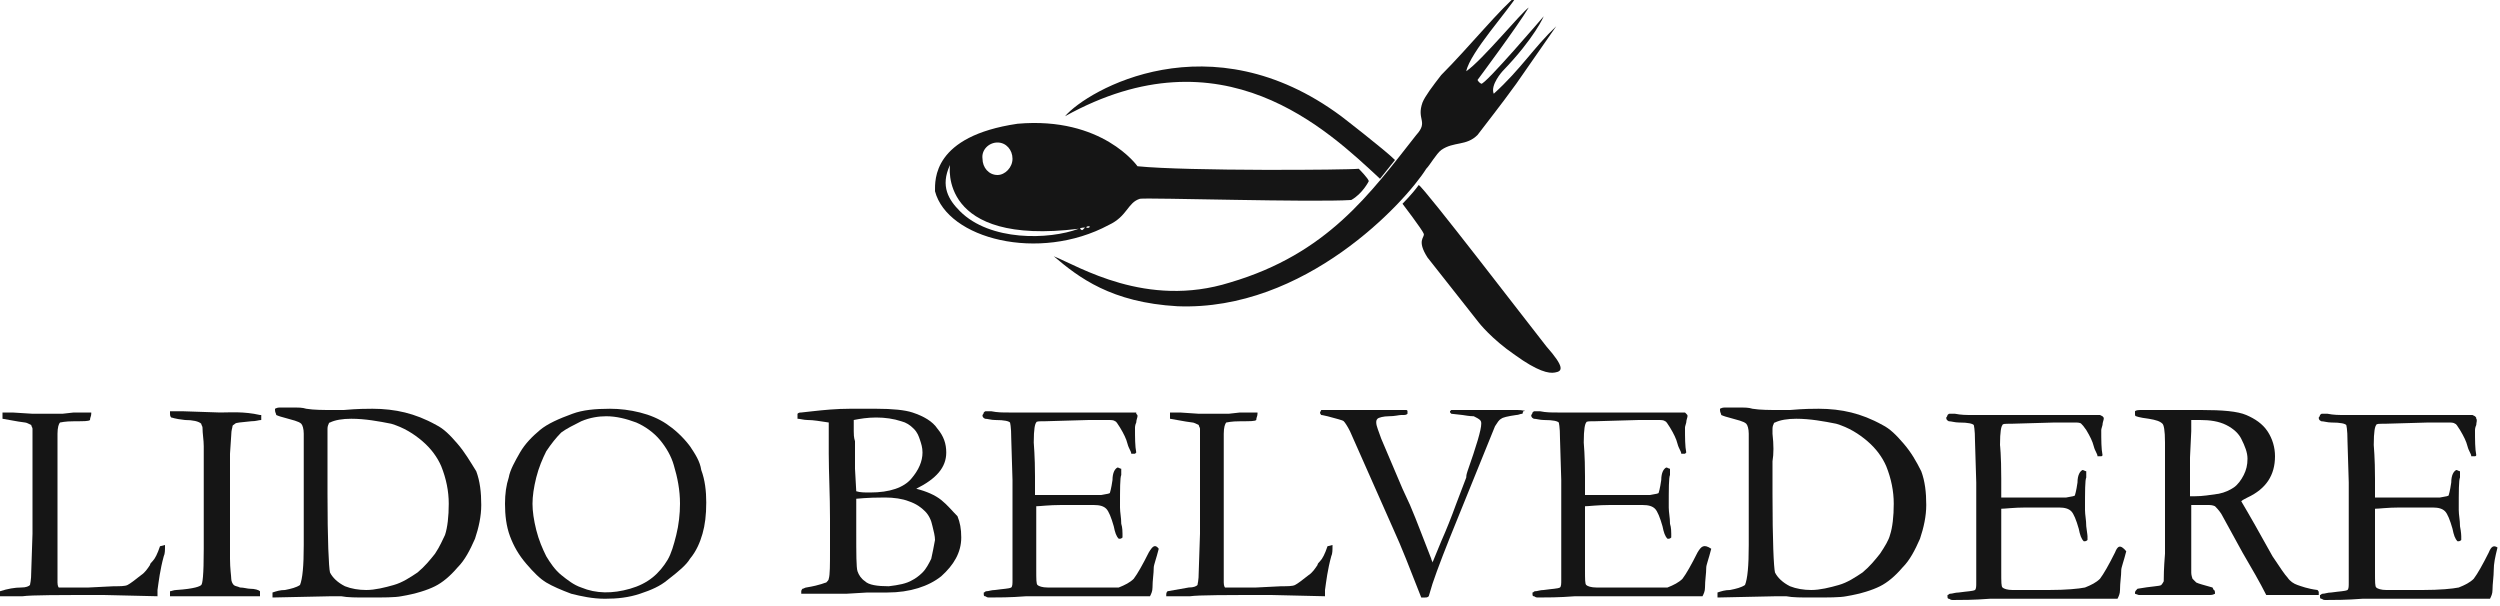
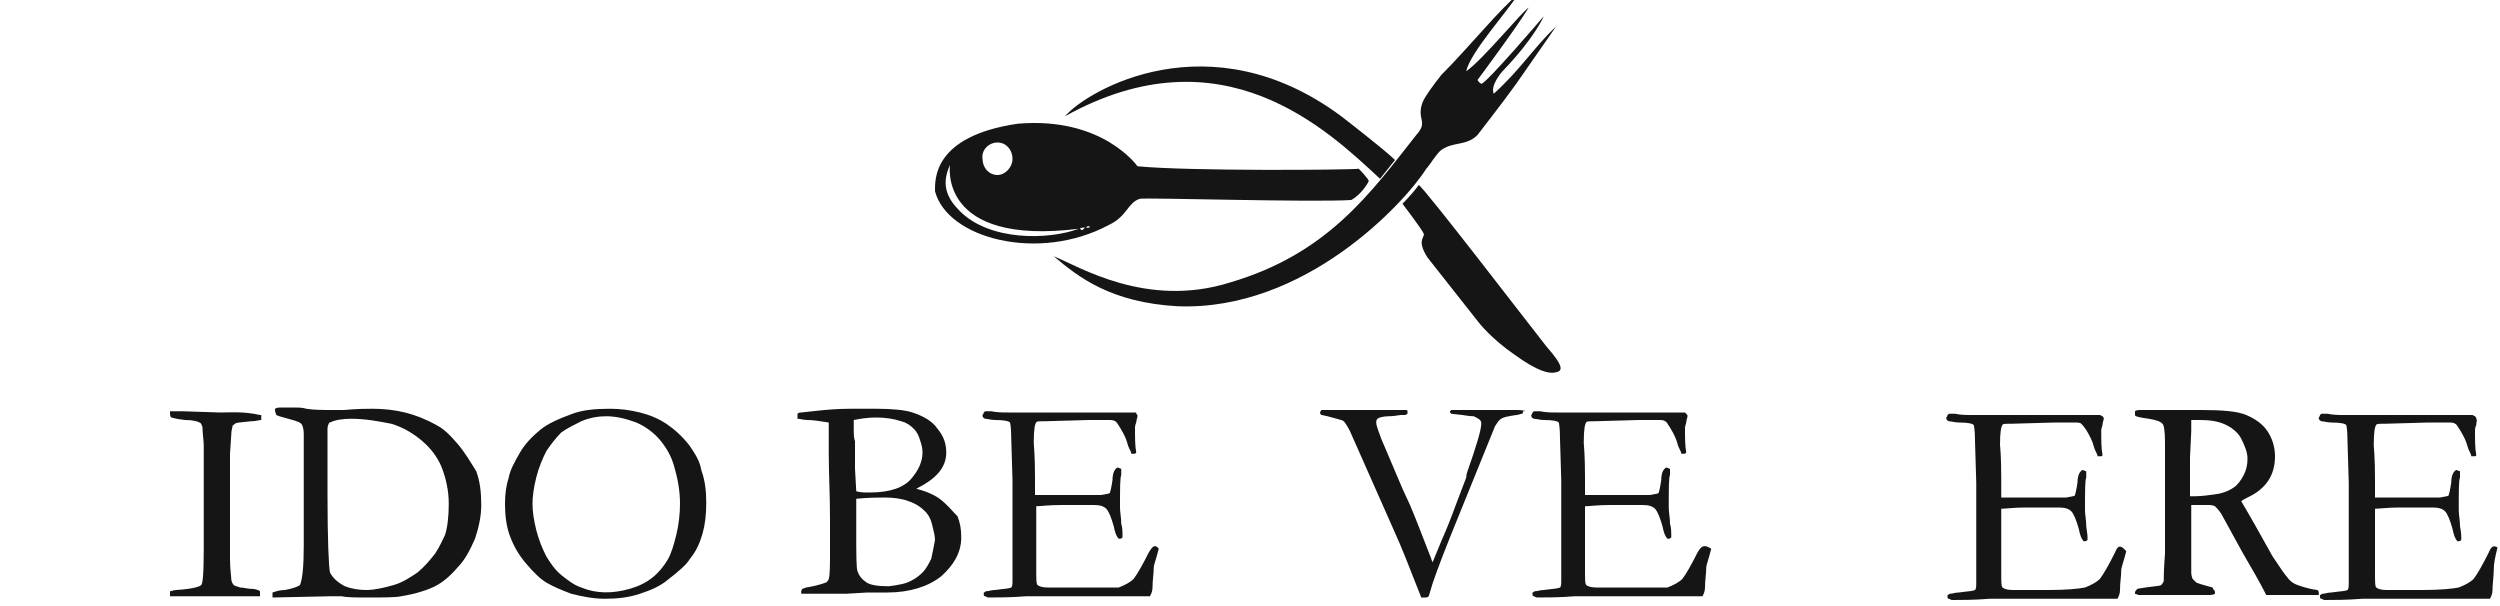
<svg xmlns="http://www.w3.org/2000/svg" version="1.0" id="Livello_1" x="0px" y="0px" viewBox="0 0 200 48.5" style="enable-background:new 0 0 200 48.5;" xml:space="preserve">
  <style type="text/css">
	.st0{fill:#151515;}
</style>
  <g>
    <path class="st0" d="M85.2,9.3c1.8-2.1,11.6-7.8,22.1,0c0,0,3.5,2.7,4.3,3.5l-1.2,1.5C106.2,10.4,97.8,2.3,85.2,9.3z" />
    <g>
      <g>
-         <path class="st0" d="M12.8,43.7c-0.2,0.6-0.4,1-0.6,1.2c-0.1,0.1-0.2,0.2-0.2,0.3c-0.2,0.3-0.4,0.6-0.7,0.8     c-0.5,0.4-0.9,0.7-1.1,0.8c-0.2,0.1-0.6,0.1-1.1,0.1l-2,0.1H6.4c-0.9,0-1.4,0-1.7,0c0,0-0.1-0.1-0.1-0.4l0-0.7l0-3.2l0-6.6v-0.7     c0-0.4,0-0.6,0-0.7c0-0.5,0.1-0.8,0.2-0.9c0.1,0,0.3-0.1,1.2-0.1c0.7,0,1.1,0,1.2-0.1l0,0l0,0c0-0.2,0.1-0.3,0.1-0.5l0-0.1     l-0.1,0c-0.3,0-0.7,0-1.3,0l-0.9,0.1c-0.1,0-0.3,0-0.8,0c-0.2,0-0.3,0-0.3,0h0l-0.3,0l-1,0L1,33c-0.3,0-0.6,0-0.7,0H0.2l0,0.1     c0,0.1,0,0.1,0,0.2c0,0,0,0.1,0,0.2l0,0l0,0c1.1,0.2,1.7,0.3,1.8,0.3c0.1,0,0.3,0.1,0.5,0.2c0,0.1,0.1,0.2,0.1,0.3     c0,0.4,0,1.4,0,3l0,3.4l0,2l-0.1,3c0,0.8-0.1,1-0.1,1.1c-0.1,0.1-0.3,0.2-0.7,0.2C1.2,47,0.6,47.1,0,47.3l0,0l0,0     c-0.1,0.1-0.1,0.2-0.1,0.3l0,0.1h1.2c0.2,0,0.5,0,0.7,0c0.7-0.1,2.9-0.1,6.5-0.1l4.3,0.1l0-0.1c0-0.1,0-0.3,0-0.4     c0.1-0.7,0.2-1.6,0.5-2.7c0.1-0.2,0.1-0.5,0.1-0.8l0-0.1L12.8,43.7L12.8,43.7z" />
        <path class="st0" d="M17.6,33l-3-0.1h-1l0,0.1c0,0.2,0,0.3,0.1,0.4c0.1,0,0.2,0.1,1.1,0.2c0.6,0,1.1,0.1,1.3,0.3     c0,0.1,0.1,0.2,0.1,0.3c0,0.5,0.1,1,0.1,1.5c0,0.2,0,0.3,0,0.5l0,0.6l0,0.5v1l0,0.9l0,0.8l0,1.4v1.3l0,1.2c0,2.2-0.1,2.8-0.2,2.9     c-0.1,0.1-0.5,0.3-2,0.4c-0.2,0-0.4,0.1-0.5,0.1l0,0l0,0.4l3,0l1.6,0c0.5,0,0.8,0,1,0c0.3,0,0.9,0,1.5,0l0.1,0v-0.1     c0-0.1,0-0.2,0-0.3l0,0c-0.1-0.1-0.4-0.2-0.8-0.2c-0.2,0-0.5-0.1-0.8-0.1c-0.2-0.1-0.4-0.1-0.5-0.2c-0.1-0.1-0.2-0.3-0.2-0.5     c0-0.2-0.1-0.8-0.1-1.6c0-0.2,0-0.7,0-1.3v-2l0-5.1l0.1-1.5c0-0.4,0.1-0.6,0.1-0.7c0-0.1,0.1-0.1,0.2-0.2     c0.1-0.1,0.4-0.1,1.3-0.2c0.4,0,0.6-0.1,0.8-0.1l0,0l0,0c0-0.1,0-0.2,0-0.3v-0.1l-0.1,0C19.5,32.9,18.4,33,17.6,33z" />
        <path class="st0" d="M36.6,35.5c-0.6-0.7-1.1-1.2-1.7-1.5c-0.9-0.5-1.7-0.8-2.5-1c-0.8-0.2-1.7-0.3-2.6-0.3c-0.4,0-1.2,0-2.3,0.1     c-0.4,0-0.7,0-0.9,0c-0.7,0-1.5,0-2.1-0.1c-0.3-0.1-0.7-0.1-0.9-0.1h0l-0.4,0h-0.8c-0.1,0-0.2,0-0.4,0.1l0,0l0,0.1     c0,0.2,0.1,0.3,0.1,0.4c0,0,0.2,0.1,0.6,0.2c0.7,0.2,1.2,0.3,1.4,0.5c0.1,0.1,0.2,0.4,0.2,0.8l0,3.7l0,1.5l0,0.8l0,1.1v1.8     c0,1.7-0.1,2.7-0.3,3.2c-0.3,0.2-0.7,0.3-1.2,0.4c-0.4,0-0.7,0.1-1,0.2l0,0l0,0.2c0,0.1,0,0.1,0,0.1l0,0.1l4.7-0.1     c0,0,0.1,0,0.1,0c0.2,0,0.5,0,0.7,0c0.5,0.1,1.2,0.1,2.1,0.1c1.3,0,2.2,0,2.7-0.1c1.2-0.2,2.1-0.5,2.7-0.8     c0.6-0.3,1.2-0.8,1.8-1.5c0.6-0.6,1-1.4,1.4-2.3c0.3-0.9,0.5-1.8,0.5-2.7c0-1-0.1-1.9-0.4-2.7C37.6,36.9,37.2,36.2,36.6,35.5z      M26.2,34.7c0-0.1,0-0.3,0-0.3c0-0.2,0-0.3,0.1-0.5c0-0.1,0.1-0.1,0.1-0.1c0.4-0.2,1-0.3,1.7-0.3c1.1,0,2.2,0.2,3.2,0.4     c1,0.3,1.8,0.8,2.5,1.4c0.7,0.6,1.2,1.3,1.5,2c0.4,1,0.6,2,0.6,3c0,1-0.1,1.9-0.3,2.5c-0.2,0.4-0.4,0.9-0.8,1.5     c-0.4,0.5-0.8,1-1.4,1.5c-0.6,0.4-1.2,0.8-1.9,1c-0.7,0.2-1.5,0.4-2.2,0.4c-0.6,0-1.2-0.1-1.7-0.3c-0.6-0.3-1-0.7-1.2-1.1     c-0.1-0.4-0.2-2.6-0.2-6.3l0-2.6C26.2,36.3,26.2,35.6,26.2,34.7z" />
        <path class="st0" d="M55.2,35.7c-0.6-0.8-1.3-1.4-1.9-1.8c-0.6-0.4-1.3-0.7-2.1-0.9c-0.8-0.2-1.6-0.3-2.4-0.3     c-1.2,0-2.2,0.1-3,0.4c-1.1,0.4-2,0.8-2.6,1.3c-0.6,0.5-1.2,1.1-1.6,1.8c-0.4,0.7-0.8,1.4-0.9,2c-0.2,0.6-0.3,1.3-0.3,2.1     c0,0.9,0.1,1.8,0.4,2.6c0.3,0.8,0.7,1.5,1.3,2.2c0.6,0.7,1.1,1.2,1.6,1.5c0.5,0.3,1.2,0.6,2,0.9c0.8,0.2,1.7,0.4,2.7,0.4     c1,0,1.9-0.1,2.8-0.4c0.9-0.3,1.6-0.6,2.2-1.1c0.9-0.7,1.5-1.2,1.8-1.7c0.5-0.6,0.8-1.3,1-2c0.2-0.7,0.3-1.5,0.3-2.5     c0-0.9-0.1-1.8-0.4-2.6C56,36.9,55.6,36.3,55.2,35.7z M48.5,33.3c0.8,0,1.6,0.2,2.4,0.5c0.7,0.3,1.4,0.8,1.9,1.4     c0.5,0.6,0.9,1.3,1.1,2c0.3,1,0.5,2,0.5,3.1c0,0.8-0.1,1.7-0.3,2.5c-0.2,0.8-0.4,1.5-0.7,2c-0.3,0.5-0.7,1-1.2,1.4     c-0.5,0.4-1.1,0.7-1.8,0.9c-1.4,0.4-2.7,0.4-3.9-0.1c-0.6-0.2-1.1-0.6-1.6-1c-0.5-0.4-0.9-1-1.2-1.5c-0.3-0.6-0.6-1.3-0.8-2.1     c-0.2-0.8-0.3-1.5-0.3-2.1c0-0.6,0.1-1.3,0.3-2.1c0.2-0.8,0.5-1.5,0.8-2.1c0.4-0.6,0.8-1.1,1.2-1.5c0.4-0.3,1-0.6,1.6-0.9     C47.2,33.4,47.9,33.3,48.5,33.3z" />
        <path class="st0" d="M75.3,40c-0.5-0.4-1.2-0.7-2-0.9l0,0c1.6-0.8,2.4-1.7,2.4-2.9c0-0.7-0.2-1.3-0.7-1.9c-0.4-0.6-1.1-1-2-1.3     c-0.6-0.2-1.6-0.3-2.9-0.3c-0.9,0-1.6,0-2.1,0c-1.1,0-2.1,0.1-3,0.2L64.1,33c-0.1,0-0.2,0-0.3,0.1l0,0v0.4l0,0     c0.2,0,0.5,0.1,0.8,0.1c0.5,0,1,0.1,1.7,0.2l0,2.5c0,1.5,0.1,3.3,0.1,5.2v1.2c0,0.1,0,0.4,0,0.9c0,0.2,0,0.3,0,0.4     c0,1.2,0,2-0.1,2.3c0,0.1-0.1,0.2-0.2,0.3c-0.1,0-0.4,0.2-1.6,0.4c-0.1,0-0.2,0.1-0.3,0.1c0,0-0.1,0.1-0.1,0.2v0.2l0.1,0     c0.3,0,0.5,0,0.8,0c0.3,0,1.1,0,2.7,0l1.7-0.1H71c1.8,0,3.3-0.5,4.3-1.3c1-0.9,1.6-1.9,1.6-3.1c0-0.7-0.1-1.2-0.3-1.7     C76.2,40.9,75.8,40.4,75.3,40z M68.3,34.5c0-0.4,0-0.6,0-0.6c0-0.1,0-0.2,0-0.3c0.5-0.1,1.1-0.2,1.8-0.2c0.7,0,1.4,0.1,2,0.3     c0.4,0.1,0.7,0.3,1,0.6c0.3,0.3,0.4,0.6,0.5,0.9c0.1,0.3,0.2,0.6,0.2,1c0,0.7-0.3,1.4-0.9,2.1c-0.6,0.7-1.7,1.1-3.3,1.1     c-0.4,0-0.8,0-1.1-0.1l-0.1-1.8l0-0.8l0-1.4C68.3,35,68.3,34.7,68.3,34.5z M74.5,44.7c-0.2,0.4-0.4,0.8-0.7,1.1     c-0.3,0.3-0.6,0.5-0.8,0.6c-0.5,0.3-1.1,0.4-1.9,0.5c-0.9,0-1.6-0.1-1.9-0.4c-0.3-0.2-0.5-0.5-0.6-0.8c-0.1-0.3-0.1-1.4-0.1-3.2     v-1l0-0.9l0-0.4c0-0.1,0-0.2,0-0.3c0.2,0,0.7-0.1,2.3-0.1c0.7,0,1.4,0.1,1.9,0.3c0.6,0.2,1,0.5,1.3,0.8c0.3,0.3,0.5,0.7,0.6,1.2     c0.1,0.4,0.2,0.8,0.2,1.1C74.7,43.8,74.6,44.2,74.5,44.7z" />
        <path class="st0" d="M91.9,44.2c-0.5,1-0.9,1.7-1.2,2.1c-0.3,0.3-0.7,0.5-1.2,0.7C89.1,47,88.1,47,86.7,47c-0.6,0-1.1,0-1.5,0     c-0.4,0-0.7,0-0.7,0l-0.7,0c-0.4,0-0.7-0.1-0.8-0.2c-0.1-0.1-0.1-0.4-0.1-1.3l0-1.3l0-1.3l0-2.1l0-0.3c0.3,0,1-0.1,2-0.1h0.7     c0.5,0,1,0,1.3,0c0.3,0,0.5,0,0.6,0c0.5,0,0.8,0.1,1,0.3c0.2,0.2,0.4,0.7,0.6,1.4c0.1,0.5,0.2,0.8,0.4,1l0,0h0.1     c0,0,0.1,0,0.2-0.1l0,0l0,0c0-0.1,0-0.2,0-0.3c0-0.1,0-0.5-0.1-0.8c0-0.5-0.1-0.9-0.1-1.3c0-1.5,0-2.4,0.1-2.6c0-0.1,0-0.2,0-0.3     c0-0.1,0-0.1,0-0.2l0,0l0,0c-0.1,0-0.2-0.1-0.3-0.1c-0.2,0.1-0.4,0.4-0.4,1c-0.1,0.7-0.2,1-0.2,1c0,0.1-0.2,0.1-0.7,0.2     c-1.3,0-2.4,0-3.2,0c-0.1,0-0.1,0-0.2,0c-0.1,0-0.4,0-0.8,0c-0.3,0-0.4,0-0.6,0H83c-0.1,0-0.1,0-0.2,0v-1.5     c0-1.6-0.1-2.6-0.1-2.7c0-1.1,0.1-1.5,0.2-1.6c0-0.1,0.2-0.1,0.7-0.1l3.5-0.1c0.2,0,0.3,0,0.5,0c0.6,0,1,0,1,0     c0.3,0,0.5,0,0.6,0.1c0.1,0,0.2,0.2,0.4,0.5c0.3,0.5,0.5,0.9,0.6,1.3c0.1,0.4,0.3,0.6,0.3,0.8l0,0l0,0c0.1,0,0.2,0,0.3,0     c0,0,0.1-0.1,0.1-0.1c-0.1-0.5-0.1-1.2-0.1-2c0,0,0-0.2,0.1-0.4c0-0.2,0.1-0.4,0.1-0.5c0-0.1,0-0.1-0.1-0.2L90.9,33l-0.9,0     l-0.2,0l-1.6,0c-0.7,0-1.1,0-1.3,0c-0.2,0-0.6,0-1.1,0c-0.6,0-1.3,0-2.3,0l-2,0l-0.8,0c-0.5,0-0.9,0-1.4-0.1c-0.2,0-0.3,0-0.4,0     c-0.1,0-0.1,0-0.2,0.1l0,0c0,0.1-0.1,0.2-0.1,0.2c0,0.1,0,0.2,0.2,0.3c0.2,0,0.5,0.1,0.8,0.1c0.8,0,1.1,0.1,1.2,0.2     c0,0,0.1,0.3,0.1,1.3l0.1,3.3l0,2.9l0,1.4l0,2.9l0,0.8c0,0.3,0,0.5-0.1,0.6c-0.2,0.1-0.6,0.1-1.3,0.2c-0.3,0-0.5,0.1-0.7,0.1     c-0.1,0-0.1,0.1-0.2,0.1l0,0l0,0.1c0,0.1,0,0.2,0.1,0.2c0.1,0,0.1,0.1,0.3,0.1c0.7,0,1.7,0,3-0.1c0.2,0,0.3,0,0.5,0h1.4l3.4,0     l1.4,0l3.2,0H92l0,0c0.1-0.2,0.2-0.4,0.2-0.7c0-0.6,0.1-1.1,0.1-1.6c0-0.2,0.2-0.7,0.4-1.5l0,0l0,0     C92.4,43.5,92.2,43.7,91.9,44.2z" />
-         <path class="st0" d="M106.2,43.7c-0.2,0.6-0.4,1-0.6,1.2c-0.1,0.1-0.2,0.2-0.2,0.3c-0.2,0.3-0.4,0.6-0.7,0.8     c-0.5,0.4-0.9,0.7-1.1,0.8c-0.2,0.1-0.6,0.1-1.1,0.1l-2,0.1h-0.8c-0.9,0-1.4,0-1.7,0c0,0-0.1-0.1-0.1-0.4l0-0.7l0-3.2l0-6.6v-0.7     c0-0.4,0-0.6,0-0.7c0-0.5,0.1-0.8,0.2-0.9c0.1,0,0.3-0.1,1.2-0.1c0.7,0,1.1,0,1.2-0.1l0,0l0,0c0-0.2,0.1-0.3,0.1-0.5l0-0.1     l-0.1,0c-0.3,0-0.7,0-1.3,0c0,0,0,0,0,0l-0.9,0.1c-0.1,0-0.3,0-0.8,0c-0.2,0-0.3,0-0.3,0h0l-0.3,0l-1,0L94.4,33     c-0.3,0-0.6,0-0.7,0h-0.1l0,0.1c0,0.1,0,0.1,0,0.2c0,0,0,0.1,0,0.2l0,0l0,0c1.1,0.2,1.7,0.3,1.8,0.3c0.1,0,0.3,0.1,0.5,0.2     c0,0.1,0.1,0.2,0.1,0.3c0,0.4,0,1.4,0,3l0,3.4l0,2l-0.1,3c0,0.8-0.1,1-0.1,1.1c-0.1,0.1-0.3,0.2-0.7,0.2     c-0.6,0.1-1.1,0.2-1.7,0.3l0,0l0,0c-0.1,0.1-0.1,0.2-0.1,0.3l0,0.1h1.2c0.2,0,0.5,0,0.7,0c0.7-0.1,2.9-0.1,6.5-0.1l4.3,0.1l0-0.1     c0-0.1,0-0.3,0-0.4c0.1-0.7,0.2-1.6,0.5-2.7c0.1-0.2,0.1-0.5,0.1-0.8l0-0.1L106.2,43.7L106.2,43.7z" />
        <path class="st0" d="M122,32.9c-0.2-0.1-0.4-0.1-0.9-0.1l-5,0l-0.1,0.1c0,0.1,0,0.1,0.1,0.2l0,0l0.9,0.1c0.6,0.1,0.8,0.1,0.9,0.1     c0.2,0.1,0.4,0.2,0.5,0.3c0.1,0.1,0.1,0.2,0.1,0.3c0,0.5-0.4,1.8-1.1,3.8c-0.1,0.3-0.1,0.4-0.1,0.5l-0.8,2.1     c-0.4,1.1-0.8,2.1-1.2,3l-0.7,1.7c0-0.1-0.1-0.2-0.1-0.3c-0.6-1.5-1.1-2.9-1.7-4.3l-0.6-1.3l-1.7-4c-0.2-0.6-0.4-1-0.4-1.3     c0-0.1,0-0.2,0.1-0.3c0.1-0.1,0.5-0.2,0.9-0.2c0.5,0,0.8-0.1,1-0.1h0.1c0.2,0,0.3,0,0.4-0.1l0-0.2l0,0c0-0.1-0.1-0.1-0.1-0.1l0,0     c-0.2,0-0.5,0-0.7,0c-0.2,0-0.5,0-0.8,0c-1.3,0-2.2,0-2.7,0c-0.1,0-0.3,0-0.4,0h-0.4c-0.6,0-1.2,0-1.8,0h0l-0.1,0.2l0,0     c0,0.1,0.1,0.2,0.1,0.2c0,0,0.1,0,0.5,0.1c0.7,0.2,1.2,0.3,1.3,0.4c0.1,0.1,0.3,0.4,0.5,0.8l3.5,7.9c0.6,1.3,1.3,3.1,2.2,5.4l0,0     l0,0c0.1,0,0.2,0,0.3,0c0.1,0,0.2,0,0.3-0.1l0,0l0.3-1c0.4-1.2,1.1-3,2-5.2l3-7.4c0.2-0.3,0.3-0.5,0.5-0.6     c0.1-0.1,0.5-0.2,1.2-0.3c0.2,0,0.3-0.1,0.5-0.1l0,0l0,0c0-0.1,0.1-0.2,0.1-0.3L122,32.9L122,32.9z" />
        <path class="st0" d="M135.8,44.2c-0.5,1-0.9,1.7-1.2,2.1c-0.3,0.3-0.7,0.5-1.2,0.7C133,47,132,47,130.6,47c-0.6,0-1.1,0-1.5,0     c-0.4,0-0.7,0-0.7,0l-0.7,0c-0.4,0-0.7-0.1-0.8-0.2c-0.1-0.1-0.1-0.4-0.1-1.3l0-1.3l0-1.3l0-2.1l0-0.3c0.3,0,1-0.1,2-0.1h0.7     c0.5,0,1,0,1.3,0c0.3,0,0.5,0,0.6,0c0.5,0,0.8,0.1,1,0.3c0.2,0.2,0.4,0.7,0.6,1.4c0.1,0.5,0.2,0.8,0.4,1l0,0h0.1     c0,0,0.1,0,0.2-0.1l0,0l0,0c0-0.1,0-0.2,0-0.3c0-0.1,0-0.5-0.1-0.8c0-0.5-0.1-0.9-0.1-1.3c0-1.5,0-2.4,0.1-2.6c0-0.1,0-0.2,0-0.3     c0-0.1,0-0.1,0-0.2l0,0l0,0c-0.1,0-0.2-0.1-0.3-0.1c-0.2,0.1-0.4,0.4-0.4,1c-0.1,0.7-0.2,1-0.2,1c0,0.1-0.2,0.1-0.7,0.2     c-1.3,0-2.4,0-3.2,0c-0.1,0-0.1,0-0.2,0c-0.1,0-0.4,0-0.8,0c-0.3,0-0.4,0-0.6,0h-0.2c-0.1,0-0.1,0-0.2,0v-1.5     c0-1.7-0.1-2.6-0.1-2.7c0-1.1,0.1-1.5,0.2-1.6c0-0.1,0.2-0.1,0.7-0.1l3.5-0.1c0.2,0,0.3,0,0.5,0c0.6,0,1,0,1,0     c0.3,0,0.5,0,0.6,0.1c0.1,0,0.2,0.2,0.4,0.5c0.3,0.5,0.5,0.9,0.6,1.3c0.1,0.4,0.3,0.6,0.3,0.8l0,0l0,0c0.1,0,0.2,0,0.3,0     c0,0,0.1-0.1,0.1-0.1c-0.1-0.5-0.1-1.2-0.1-2c0,0,0-0.1,0.1-0.4c0-0.2,0.1-0.4,0.1-0.5c0-0.1,0-0.1-0.1-0.2l-0.1-0.1l-0.9,0     l-0.2,0l-1.6,0c-0.7,0-1.1,0-1.3,0c-0.2,0-0.6,0-1.1,0c-0.6,0-1.3,0-2.3,0l-2,0l-0.8,0c-0.5,0-0.9,0-1.4-0.1c-0.2,0-0.3,0-0.4,0     c-0.1,0-0.1,0-0.2,0.1l0,0l0,0c0,0.1-0.1,0.2-0.1,0.2c0,0.1,0,0.2,0.2,0.3c0.2,0,0.5,0.1,0.8,0.1c0.8,0,1.1,0.1,1.2,0.2     c0,0,0.1,0.3,0.1,1.3l0.1,3.3l0,2.9l0,1.4l0,2.9l0,0.8c0,0.3,0,0.5-0.1,0.6c-0.2,0.1-0.6,0.1-1.3,0.2c-0.3,0-0.5,0.1-0.7,0.1     c-0.1,0-0.1,0.1-0.2,0.1l0,0l0,0.1c0,0.1,0,0.2,0.1,0.2c0.1,0,0.1,0.1,0.3,0.1c0.7,0,1.7,0,3-0.1c0.2,0,0.3,0,0.5,0h1.4l3.4,0     l1.4,0l3.2,0h0.3l0,0c0.1-0.2,0.2-0.4,0.2-0.7c0-0.6,0.1-1.1,0.1-1.6c0-0.2,0.2-0.7,0.4-1.5l0,0l0,0     C136.3,43.5,136.1,43.7,135.8,44.2z" />
-         <path class="st0" d="M152.3,35.5c-0.6-0.7-1.1-1.2-1.7-1.5c-0.9-0.5-1.7-0.8-2.5-1c-0.8-0.2-1.7-0.3-2.6-0.3     c-0.4,0-1.2,0-2.3,0.1c-0.4,0-0.7,0-0.9,0c-0.7,0-1.5,0-2.1-0.1c-0.3-0.1-0.7-0.1-0.9-0.1l0,0l-0.4,0H138c-0.1,0-0.2,0-0.4,0.1     l0,0l0,0.1c0,0.2,0.1,0.3,0.1,0.4c0,0,0.2,0.1,0.6,0.2c0.7,0.2,1.2,0.3,1.4,0.5c0.1,0.1,0.2,0.4,0.2,0.8l0,3.7l0,1.5l0,0.8l0,1.1     v1.8c0,1.7-0.1,2.7-0.3,3.2c-0.3,0.2-0.7,0.3-1.2,0.4c-0.4,0-0.7,0.1-1,0.2l0,0l0,0.2c0,0.1,0,0.1,0,0.1l0,0.1l4.7-0.1     c0,0,0.1,0,0.1,0c0.2,0,0.5,0,0.7,0c0.5,0.1,1.2,0.1,2.1,0.1c1.3,0,2.2,0,2.7-0.1c1.2-0.2,2.1-0.5,2.7-0.8     c0.6-0.3,1.2-0.8,1.8-1.5c0.6-0.6,1-1.4,1.4-2.3c0.3-0.9,0.5-1.8,0.5-2.7c0-1-0.1-1.9-0.4-2.7C153.3,36.9,152.9,36.2,152.3,35.5z      M141.8,34.7c0-0.1,0-0.3,0-0.3c0-0.2,0-0.3,0.1-0.5c0-0.1,0.1-0.1,0.1-0.1c0.4-0.2,1-0.3,1.7-0.3c1.1,0,2.2,0.2,3.2,0.4     c1,0.3,1.8,0.8,2.5,1.4c0.7,0.6,1.2,1.3,1.5,2c0.4,1,0.6,2,0.6,3c0,1-0.1,1.9-0.3,2.5c-0.1,0.4-0.4,0.9-0.8,1.5     c-0.4,0.5-0.8,1-1.4,1.5c-0.6,0.4-1.2,0.8-1.9,1c-0.7,0.2-1.5,0.4-2.2,0.4c-0.6,0-1.2-0.1-1.7-0.3c-0.6-0.3-1-0.7-1.2-1.1     c-0.1-0.4-0.2-2.5-0.2-6.3l0-2.6C141.9,36.3,141.9,35.6,141.8,34.7z" />
        <path class="st0" d="M169.2,44.2c-0.5,1-0.9,1.7-1.2,2.1c-0.3,0.3-0.7,0.5-1.2,0.7c-0.5,0.1-1.5,0.2-2.9,0.2c-0.6,0-1.1,0-1.5,0     c-0.4,0-0.7,0-0.7,0l-0.7,0c-0.4,0-0.7-0.1-0.8-0.2c-0.1-0.1-0.1-0.4-0.1-1.3l0-1.3l0-1.3l0-2.1l0-0.3c0.3,0,1-0.1,2-0.1h0.7     c0.5,0,1,0,1.3,0c0.3,0,0.5,0,0.6,0c0.5,0,0.8,0.1,1,0.3c0.2,0.2,0.4,0.7,0.6,1.4c0.1,0.5,0.2,0.8,0.4,1l0,0h0.1     c0,0,0.1,0,0.2-0.1l0,0l0,0c0-0.1,0-0.2,0-0.3c0,0,0-0.1-0.1-0.8c0-0.5-0.1-0.9-0.1-1.3c0-1.5,0-2.4,0.1-2.6c0-0.1,0-0.2,0-0.3     c0-0.1,0-0.1,0-0.2l0,0l0,0c-0.1,0-0.2-0.1-0.3-0.1c-0.2,0.1-0.4,0.4-0.4,1c-0.1,0.7-0.2,1-0.2,1c0,0.1-0.2,0.1-0.7,0.2     c-1.3,0-2.4,0-3.2,0c-0.1,0-0.1,0-0.2,0c-0.1,0-0.4,0-0.8,0c-0.3,0-0.4,0-0.6,0h-0.2c-0.1,0-0.1,0-0.2,0v-1.5     c0-1.9-0.1-2.7-0.1-2.7c0-1.1,0.1-1.5,0.2-1.6c0-0.1,0.2-0.1,0.7-0.1l3.5-0.1c0.2,0,0.3,0,0.5,0c0.6,0,1,0,1,0     c0.3,0,0.5,0,0.6,0.1c0.1,0.1,0.2,0.2,0.4,0.5c0.3,0.5,0.5,0.9,0.6,1.3c0.1,0.4,0.3,0.6,0.3,0.8l0,0l0,0c0.1,0,0.2,0,0.3,0     c0.1,0,0.1-0.1,0.1-0.1c-0.1-0.5-0.1-1.2-0.1-2c0,0,0-0.1,0.1-0.4c0-0.2,0.1-0.4,0.1-0.5c0-0.1,0-0.1-0.1-0.2l-0.2-0.1l-0.9,0     l-0.2,0l-1.6,0c-0.7,0-1.1,0-1.3,0c-0.2,0-0.6,0-1.1,0c-0.6,0-1.3,0-2.3,0l-2,0l-0.8,0c-0.5,0-0.9,0-1.4-0.1c-0.2,0-0.3,0-0.4,0     c-0.1,0-0.1,0-0.2,0.1l0,0c0,0.1-0.1,0.2-0.1,0.2c0,0.1,0,0.2,0.2,0.3c0.2,0,0.5,0.1,0.8,0.1c0.8,0,1.1,0.1,1.2,0.2     c0,0,0.1,0.3,0.1,1.3l0.1,3.3l0,2.9l0,1.4l0,2.9l0,0.8c0,0.3,0,0.5-0.1,0.6c-0.2,0.1-0.6,0.1-1.3,0.2c-0.3,0-0.5,0.1-0.7,0.1     c-0.1,0-0.1,0.1-0.2,0.1l0,0l0,0.1c0,0.1,0,0.2,0.1,0.2c0.1,0,0.1,0.1,0.3,0.1c0.7,0,1.7,0,3-0.1c0.2,0,0.3,0,0.5,0h1.4l3.4,0     l1.4,0l3.2,0h0.3l0,0c0.1-0.2,0.2-0.4,0.2-0.7c0-0.6,0.1-1.1,0.1-1.6c0-0.2,0.2-0.7,0.4-1.5l0,0l0,0     C169.6,43.5,169.4,43.7,169.2,44.2z" />
        <path class="st0" d="M185.4,47.2L185.4,47.2c-0.8-0.1-1.3-0.3-1.6-0.4c-0.3-0.1-0.6-0.3-0.8-0.6c-0.2-0.2-0.6-0.8-1.2-1.7     l-1.4-2.5c-0.4-0.7-0.8-1.4-1.1-1.9c0.1-0.1,0.3-0.2,0.5-0.3c1.5-0.7,2.2-1.8,2.2-3.3c0-0.7-0.2-1.4-0.6-2c-0.4-0.6-1-1-1.7-1.3     c-0.7-0.3-1.9-0.4-3.6-0.4l-3,0h-0.9c-0.1,0-0.3,0-0.5,0c-0.2,0-0.3,0-0.3,0c-0.3,0-0.5,0-0.6,0.1l0,0c0,0.1,0,0.2,0,0.2     c0,0.1,0,0.2,0.1,0.2c0,0,0.2,0.1,1,0.2c0.6,0.1,0.9,0.2,1.1,0.4c0.1,0.1,0.2,0.5,0.2,1.5l0,2.1l0,2.9l0,1.5l0,1.4     c0,0.3,0,0.6,0,1c-0.1,1.2-0.1,1.9-0.1,2.1v0.1c-0.1,0.2-0.2,0.3-0.2,0.3c-0.1,0.1-0.8,0.1-1.9,0.3l0,0c-0.1,0.1-0.2,0.2-0.2,0.3     l0,0.1l0.3,0.1c0.6,0,1,0,1,0l1.5,0l1.5,0c0.1,0,0.2,0,0.3,0c0.3,0,0.8,0,1.4,0c0.1,0,0.2,0,0.4-0.1l0,0v0c0-0.1,0-0.3-0.1-0.3     l0,0L177,47c-0.7-0.2-1.1-0.3-1.3-0.4c-0.1-0.1-0.2-0.2-0.3-0.3c-0.1-0.3-0.1-0.4-0.1-0.6v-3.9c0-0.7,0-1.2,0-1.4l0.3,0l1,0     c0.2,0,0.4,0,0.6,0.1c0.1,0.1,0.3,0.3,0.5,0.6l1.7,3.1c0.7,1.2,1.4,2.4,1.9,3.4l0,0l0,0c0.2,0,0.3,0,0.4,0c1.4,0,2.6,0,3.7,0     l0.1,0l0-0.1c0-0.1,0-0.1,0-0.2C185.5,47.4,185.5,47.3,185.4,47.2L185.4,47.2z M175.3,34.5c0-0.2,0-0.5,0-0.9c0.3,0,0.5,0,0.7,0     c0.8,0,1.5,0.1,2.1,0.4c0.6,0.3,1,0.7,1.2,1.1c0.3,0.6,0.5,1.1,0.5,1.6c0,0.5-0.1,0.9-0.3,1.3c-0.2,0.4-0.5,0.8-0.8,1     c-0.3,0.2-0.7,0.4-1.2,0.5c-0.7,0.1-1.3,0.2-1.9,0.2c-0.1,0-0.2,0-0.4,0c0-0.9,0-1.6,0-2.2l0-0.9L175.3,34.5z" />
        <path class="st0" d="M199.8,43.8c-0.3-0.2-0.5-0.1-0.7,0.4c-0.5,1-0.9,1.7-1.2,2.1c-0.3,0.3-0.7,0.5-1.2,0.7     c-0.5,0.1-1.5,0.2-2.9,0.2c-0.6,0-1.1,0-1.5,0c-0.4,0-0.7,0-0.7,0l-0.7,0c-0.4,0-0.7-0.1-0.8-0.2c-0.1-0.1-0.1-0.4-0.1-1.3l0-1.3     l0-1.3l0-2.1l0-0.3c0.3,0,1-0.1,2-0.1h0.7c0.5,0,1,0,1.3,0c0.3,0,0.5,0,0.6,0c0.5,0,0.8,0.1,1,0.3c0.2,0.2,0.4,0.7,0.6,1.4     c0.1,0.5,0.2,0.8,0.4,1l0,0h0.1c0,0,0.1,0,0.2-0.1l0,0l0,0c0-0.1,0-0.2,0-0.3c0,0,0-0.3-0.1-0.8c0-0.5-0.1-0.9-0.1-1.3     c0-1.5,0-2.4,0.1-2.6c0-0.1,0-0.2,0-0.3c0-0.1,0-0.1,0-0.2l0,0l0,0c-0.1,0-0.2-0.1-0.3-0.1c-0.2,0.1-0.4,0.4-0.4,1     c-0.1,0.7-0.2,1-0.2,1c0,0.1-0.2,0.1-0.7,0.2c-1.3,0-2.4,0-3.2,0c-0.1,0-0.1,0-0.2,0c-0.1,0-0.4,0-0.8,0c-0.3,0-0.4,0-0.6,0h-0.2     c-0.1,0-0.1,0-0.2,0v-1.5c0-1.7-0.1-2.6-0.1-2.7c0-1.1,0.1-1.5,0.2-1.6c0-0.1,0.2-0.1,0.7-0.1l3.5-0.1c0.2,0,0.3,0,0.5,0     c0.6,0,1,0,1,0c0.3,0,0.5,0,0.6,0.1c0.1,0,0.2,0.2,0.4,0.5c0.3,0.5,0.5,0.9,0.6,1.3c0.1,0.4,0.3,0.6,0.3,0.8l0,0l0,0     c0.1,0,0.2,0,0.3,0c0.1,0,0.1-0.1,0.1-0.1c-0.1-0.5-0.1-1.2-0.1-2c0,0,0-0.2,0.1-0.4c0-0.2,0.1-0.4,0-0.5c0-0.1,0-0.1-0.1-0.2     l-0.2-0.1l-0.9,0l-0.2,0l-1.6,0c-0.7,0-1.1,0-1.3,0c-0.2,0-0.6,0-1.1,0c-0.6,0-1.3,0-2.3,0l-2,0l-0.8,0c-0.5,0-0.9,0-1.4-0.1     c-0.2,0-0.3,0-0.4,0c-0.1,0-0.1,0-0.2,0.1l0,0c0,0.1-0.1,0.2-0.1,0.2c0,0.1,0,0.2,0.2,0.3c0.2,0,0.5,0.1,0.8,0.1     c0.8,0,1.1,0.1,1.2,0.2c0,0,0.1,0.3,0.1,1.3l0.1,3.3l0,2.9l0,1.4l0,2.9l0,0.8c0,0.3,0,0.5-0.1,0.6c-0.2,0.1-0.6,0.1-1.3,0.2     c-0.3,0-0.5,0.1-0.7,0.1c-0.1,0-0.1,0.1-0.2,0.1l0,0l0,0.1c0,0.1,0,0.2,0.1,0.2c0.1,0,0.1,0.1,0.3,0.1c0.7,0,1.7,0,3-0.1     c0.2,0,0.3,0,0.5,0h1.4l3.4,0l1.4,0l3.2,0h0.3l0,0c0.1-0.2,0.2-0.4,0.2-0.7c0-0.5,0.1-1.1,0.1-1.6     C199.5,45.1,199.6,44.6,199.8,43.8L199.8,43.8L199.8,43.8z" />
      </g>
      <path class="st0" d="M113.5,14.8c-0.5,0.7-1.3,1.5-1.3,1.5s1.6,2.1,1.7,2.4c0.1,0.3-0.6,0.5,0.3,1.9l4.1,5.2c0,0,1,1.3,2.9,2.6    c1.8,1.3,2.7,1.5,3.2,1.4c0.6-0.1,0.8-0.4-0.7-2.1C122.2,25.8,114,15.1,113.5,14.8z" />
      <path class="st0" d="M121.4-0.4c-0.7,1.2-3.8,4.6-4.1,6.1c1.3-0.9,4.4-4.7,5-5.1c-0.9,1.5-4.1,5.8-4.1,5.8s0.1,0.2,0.3,0.3    c0.3,0.1,5-5.4,5-5.4s-0.7,1.7-3.3,4.4c0,0-1,1.1-0.7,1.8c2.2-2,3.2-3.7,5-5.4c0,0-1.6,2.3-3.2,4.6c-1.3,1.8-2.5,3.3-3.1,4.1    c-0.9,0.9-1.9,0.5-2.9,1.2c-0.4,0.3-0.9,1.2-1.2,1.5c-1.7,2.7-9.7,11.4-19.9,11c-5.3-0.3-7.9-2.3-9.9-4c2,0.8,7.4,4.2,14.1,2.1    c7.8-2.3,11.2-7.1,14.9-11.8c1-1.1,0-1.2,0.5-2.6c0.2-0.5,0.8-1.3,1.5-2.2C117.5,3.8,120.1,0.6,121.4-0.4z" />
      <path class="st0" d="M108.7,13.5c-0.8,0.1-13.7,0.2-17.7-0.2c0,0-2.8-4-9.6-3.4c-6.8,1-6.6,4.5-6.6,5.4c1,3.8,8.3,5.7,13.9,2.7    c1.5-0.7,1.5-1.8,2.5-2.1c0.7-0.1,13.8,0.3,16.9,0.1c0.9-0.5,1.4-1.5,1.4-1.5C109.5,14.3,108.7,13.5,108.7,13.5z M79.8,11.4    c0.7,0,1.2,0.6,1.2,1.3c0,0.7-0.6,1.3-1.2,1.3c-0.7,0-1.2-0.6-1.2-1.3C78.5,12,79.1,11.4,79.8,11.4z M76.8,16.9    c-0.9-0.9-1.6-2-0.8-3.7c0,0-1,6.5,10.3,5.1C83.9,19.2,79.2,19.3,76.8,16.9z M86.4,18.3c0,0,0-0.1,0.4-0.1    C86.6,18.4,86.6,18.5,86.4,18.3z M86.9,18.2c0,0,0-0.1,0.2-0.1C87.3,18.1,87.1,18.3,86.9,18.2z" />
    </g>
  </g>
  <g>
</g>
  <g>
</g>
  <g>
</g>
  <g>
</g>
  <g>
</g>
  <g>
</g>
</svg>